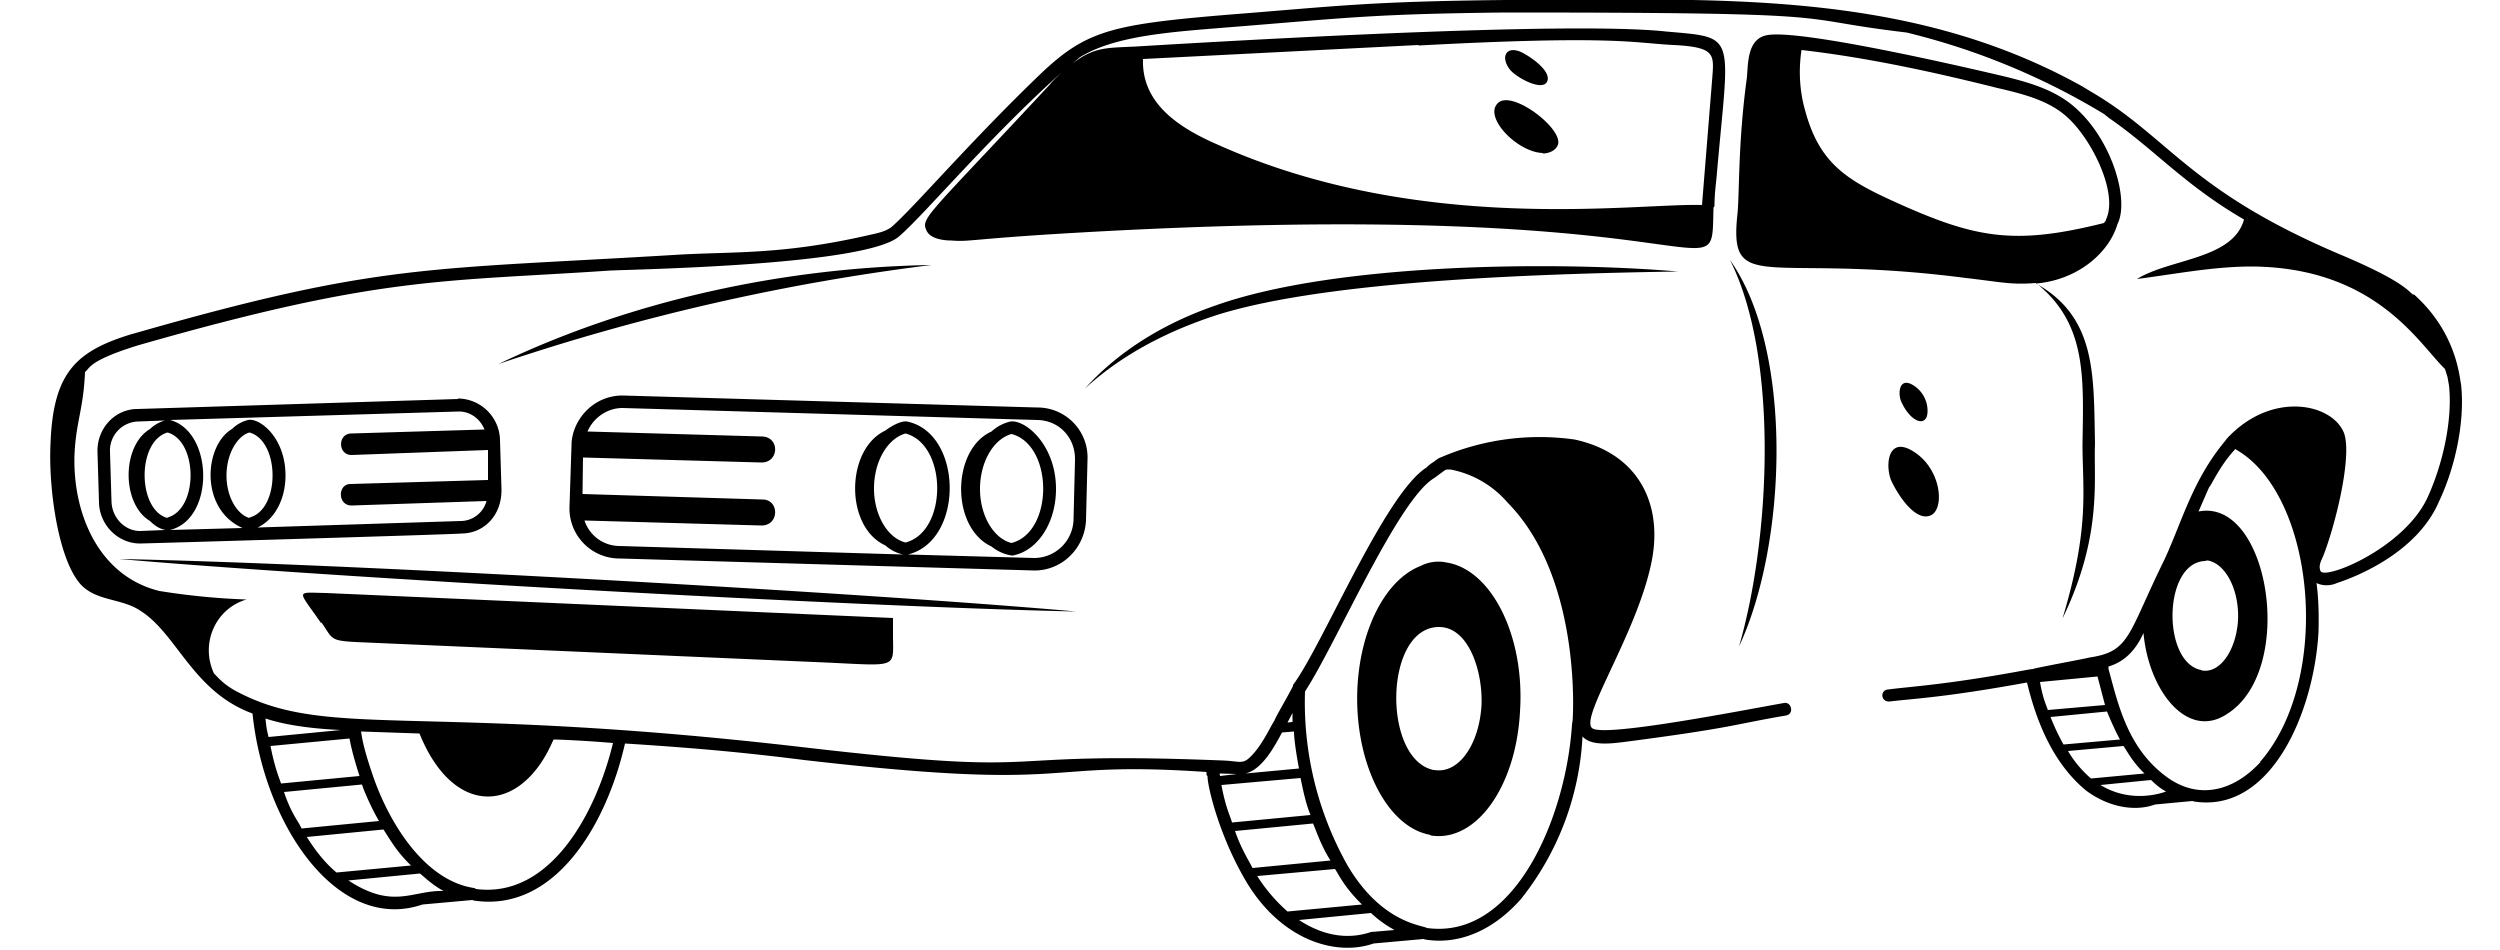
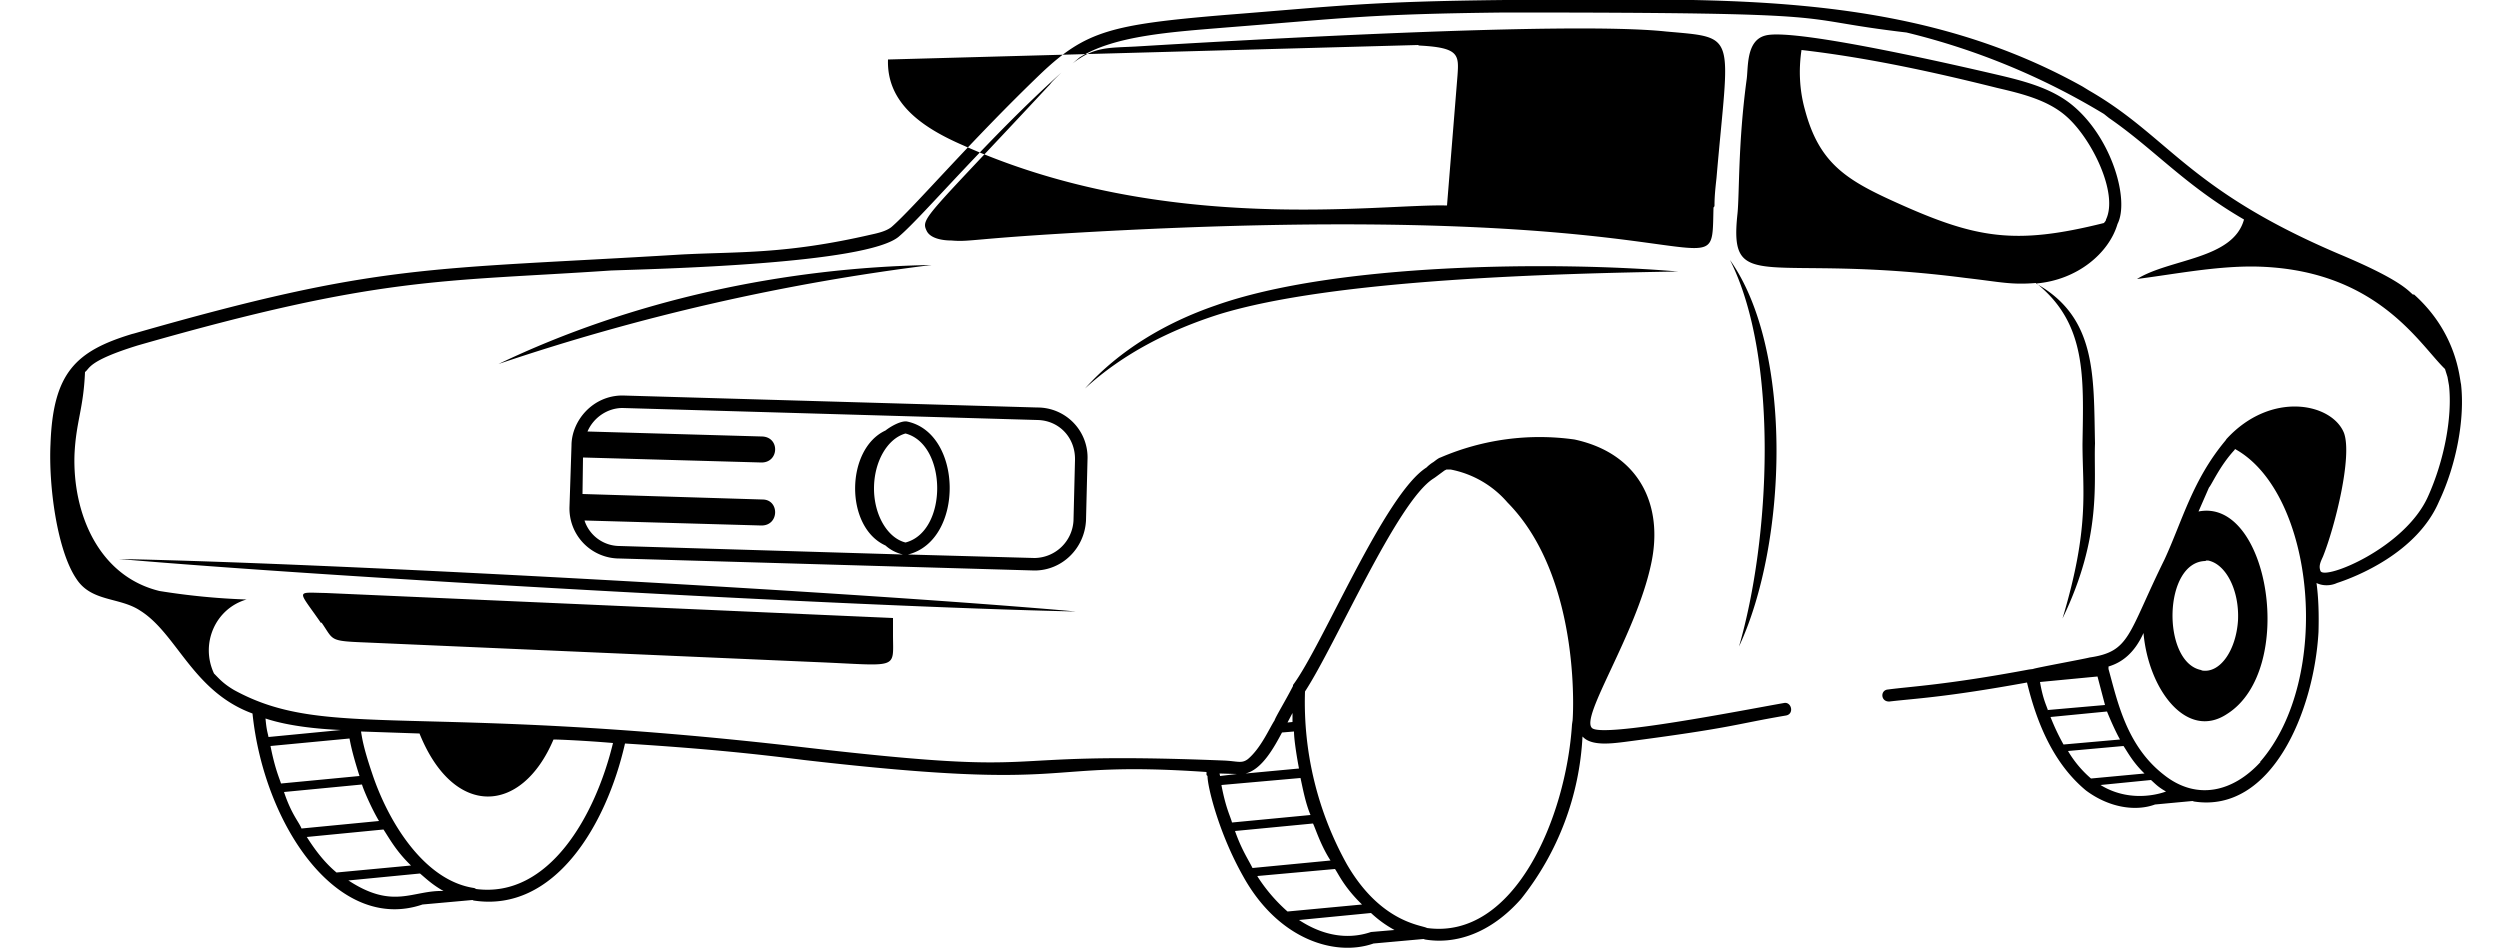
<svg xmlns="http://www.w3.org/2000/svg" width="50px" height="19px" viewBox="0 0 50 19">
  <g fill="#000" fill-rule="nonzero">
-     <path d="M28.57 16.69h.01l.04.02c.9.14 1.7-.97 1.78-2.48.1-1.51-.57-2.84-1.47-2.98a.78.78 0 0 0-.52.07c-.67.26-1.19 1.2-1.26 2.4-.08 1.48.56 2.79 1.42 2.97Zm.21-4.15c.6 0 .88.9.85 1.57-.05.79-.46 1.37-.94 1.29h-.02c-1.03-.22-.99-2.86.11-2.86Z" />
-     <path d="M48.27 5.9c-.1-.07-.2-.28-1.49-.82-3.03-1.29-3.4-2.35-5-3.27l-.13-.08C38.08-.26 34.2 0 30.1 0c-2.76.03-3.32.12-5.61.3-2.26.19-2.77.32-3.66 1.16-1.43 1.37-2.55 2.69-3 3.08-.1.08-.26.12-.4.15-1.73.4-2.66.34-3.8.4-5.1.31-6 .16-10.95 1.58l-.04.01c-1.12.34-1.58.77-1.63 2.2-.04.83.13 2.13.52 2.7.3.46.86.36 1.27.63.74.46 1.05 1.62 2.25 2.06.23 2.23 1.7 4.4 3.4 3.82l1-.09.02.01c1.62.25 2.66-1.51 3.03-3.14 1.58.1 2.55.2 3.58.33 5.64.65 4.55 0 8.05.24v.06l.02.02c0 .21.22 1.13.71 2 .7 1.27 1.84 1.62 2.61 1.35l1-.09.03.01c.6.1 1.3-.11 1.92-.81a5.67 5.67 0 0 0 1.23-3.25l.02.02c.18.17.56.12.81.09 2.22-.29 2.18-.35 3.24-.53.17-.03.11-.28-.04-.25-.8.14-3.64.7-3.84.5-.24-.22.88-1.87 1.18-3.27.26-1.18-.23-2.22-1.53-2.5a5.01 5.01 0 0 0-2.68.36c-.04.01-.1.06-.14.09a.71.71 0 0 0-.14.11c-.84.53-2.08 3.56-2.67 4.35v.02l-.01.02c-.15.29-.34.6-.36.67-.1.15-.27.55-.53.77-.13.1-.21.04-.5.03-4.98-.2-3.08.35-8.35-.26-7.81-.91-9.57-.13-11.43-1.15-.22-.13-.3-.23-.4-.33-.28-.6.03-1.3.65-1.48a13.9 13.9 0 0 1-1.74-.17c-1.23-.3-1.74-1.57-1.7-2.73.03-.66.18-.91.21-1.65.1-.07.05-.22 1.05-.53 4.88-1.4 6.07-1.27 9.47-1.5.78-.03 5.16-.12 5.77-.69.48-.41 1.78-1.96 3.24-3.27-.29.28-.17.18-.27.28-2.41 2.59-2.55 2.63-2.43 2.88.07.16.32.2.5.2.35.03.4-.03 2.24-.14 13.35-.8 12.95 1.4 13-.52.02-.02.02-.03.02-.05 0-.18.02-.36.04-.54.25-2.92.44-2.8-1.01-2.93-1.95-.21-8.6.18-10.6.3-.57.03-.83 0-1.27.34l.14-.12c.7-.44 1.84-.51 2.93-.6 2.41-.19 2.87-.27 5.58-.3 7.2 0 5.56.11 8.03.4a14 14 0 0 1 3.95 1.63l.1.08c.9.62 1.51 1.34 2.7 2.03-.22.8-1.48.78-2.14 1.19.77-.1 1.53-.25 2.3-.25 2.48.02 3.34 1.55 3.86 2.05l.05.16.03.17c.07.64-.1 1.51-.42 2.22-.46 1.03-2.07 1.68-2.15 1.49-.04-.1 0-.18.05-.29.24-.6.59-2 .42-2.47-.24-.6-1.46-.85-2.35.12l-.02.03c-.66.79-.86 1.6-1.22 2.38-.74 1.5-.68 1.84-1.5 1.96-.11.03-1.1.21-1.13.23l-.08.01c-1.66.31-2.38.34-2.82.4-.16.01-.15.25.03.24.5-.06 1.1-.08 2.75-.38.2.83.54 1.63 1.18 2.16.47.35 1 .42 1.38.28l.75-.07.03.01c1.55.24 2.4-1.8 2.49-3.39.01-.36 0-.69-.04-.98.12.06.28.06.41 0 .37-.12 1.6-.6 2.04-1.63.35-.74.52-1.66.44-2.35-.03-.1-.07-1.02-.95-1.8Zm-23.84 9.8 1.58-.14c.05.23.1.5.2.74l-1.57.15c-.03-.12-.12-.27-.21-.74Zm1.42-1.44v.18l-.1.01.1-.19Zm-1.15 2.36 1.56-.15c.05.1.15.43.35.74l-1.56.15c-.09-.18-.22-.37-.35-.74Zm.45.9 1.55-.14c.07.1.18.36.54.71l-1.49.14a3.31 3.31 0 0 1-.6-.7Zm2.27 1.12c-.5.17-1 .05-1.44-.24l1.44-.14c.13.12.27.23.47.34l-.47.04Zm1.25-9.07.03-.02.19-.14.02-.01.02-.01h.08a2 2 0 0 1 1.14.66c1.53 1.55 1.3 4.47 1.3 4.37l-.01.07c-.12 1.86-1.15 4.31-2.9 4.07-.1-.06-.92-.1-1.6-1.27a6.66 6.66 0 0 1-.84-3.46c.62-.95 1.84-3.8 2.57-4.26Zm-3.03 5.08.24-.02c0 .18.07.59.1.74l-1.07.1c.33-.08.57-.52.73-.82Zm-.9.83-.34.04v-.01l-.01-.04.35.01ZM6.82 14.6l-1.45.14c-.02-.1-.04-.14-.06-.37.45.15 1.04.21 1.51.23Zm-1.41.32 1.58-.15c.02.1.05.28.2.75l-1.57.15c-.03-.1-.12-.29-.21-.75Zm.27.92 1.56-.15c.02.08.18.46.34.73l-1.55.15c-.05-.13-.2-.28-.35-.73Zm.45.9 1.54-.15c.13.2.26.44.55.72l-1.49.14c-.24-.2-.43-.45-.6-.72Zm.83.87 1.44-.14c.12.1.24.22.47.35-.62-.02-1 .38-1.9-.21Zm1.43-2.94c.68 1.69 2.04 1.63 2.68.12.1 0 .6.02 1.19.07-.35 1.45-1.28 3.11-2.74 2.92a.11.11 0 0 0-.04-.02c-1-.15-1.72-1.33-2.04-2.3-.19-.56-.2-.73-.22-.83l1.17.04ZM28.37.91C32.3.7 32.66.86 33.47.9c.81.04.81.18.78.6l-.21 2.6c-1.33-.04-5.62.61-9.67-1.2-.81-.35-1.54-.84-1.51-1.72L28.37.9Zm15.74 10.3h.05c.36.07.63.6.6 1.2-.04.6-.36 1.06-.72 1l-.02-.01c-.79-.16-.76-2.18.1-2.18Zm-3.15 3c-.03-.1-.1-.22-.16-.57l1.15-.11.15.57-1.14.1Zm.05.13 1.13-.11c.06.15.17.4.26.56l-1.13.1c-.11-.2-.18-.35-.26-.55Zm.35.68 1.11-.1c.07.1.18.32.42.55l-1.07.1a2.2 2.2 0 0 1-.46-.55Zm.65.68 1.01-.1c.09.08.14.14.3.23 0 0-.66.27-1.31-.13Zm3.2-.46c-.55.6-1.28.78-1.94.25-.74-.58-.92-1.46-1.1-2.11v-.05c.27-.08.52-.27.7-.67.1 1.14.87 2.15 1.67 1.62 1.4-.88.84-4.33-.57-4.05l.21-.48c.05-.05.22-.44.51-.75l.01-.02c1.6.88 1.96 4.59.5 6.26Z" />
+     <path d="M48.27 5.9c-.1-.07-.2-.28-1.49-.82-3.03-1.29-3.4-2.35-5-3.27l-.13-.08C38.08-.26 34.2 0 30.1 0c-2.76.03-3.32.12-5.61.3-2.26.19-2.77.32-3.66 1.16-1.43 1.37-2.55 2.69-3 3.08-.1.08-.26.12-.4.15-1.73.4-2.66.34-3.8.4-5.1.31-6 .16-10.95 1.58l-.04.01c-1.12.34-1.58.77-1.63 2.2-.04.83.13 2.13.52 2.7.3.46.86.36 1.27.63.74.46 1.05 1.62 2.25 2.06.23 2.23 1.7 4.4 3.4 3.82l1-.09.02.01c1.62.25 2.66-1.51 3.03-3.14 1.58.1 2.55.2 3.58.33 5.64.65 4.55 0 8.05.24v.06l.02.02c0 .21.22 1.13.71 2 .7 1.27 1.84 1.62 2.61 1.35l1-.09.03.01c.6.1 1.3-.11 1.92-.81a5.67 5.67 0 0 0 1.23-3.25l.02.02c.18.17.56.12.81.09 2.22-.29 2.18-.35 3.24-.53.17-.03.11-.28-.04-.25-.8.14-3.64.7-3.84.5-.24-.22.88-1.87 1.18-3.27.26-1.18-.23-2.22-1.53-2.5a5.01 5.01 0 0 0-2.68.36c-.04.01-.1.06-.14.09a.71.71 0 0 0-.14.11c-.84.53-2.08 3.56-2.67 4.35v.02l-.01.02c-.15.29-.34.6-.36.67-.1.15-.27.55-.53.77-.13.1-.21.04-.5.03-4.98-.2-3.08.35-8.35-.26-7.81-.91-9.57-.13-11.43-1.15-.22-.13-.3-.23-.4-.33-.28-.6.03-1.3.65-1.48a13.9 13.9 0 0 1-1.74-.17c-1.23-.3-1.74-1.57-1.7-2.73.03-.66.18-.91.21-1.65.1-.07.05-.22 1.05-.53 4.88-1.4 6.07-1.27 9.47-1.5.78-.03 5.16-.12 5.77-.69.48-.41 1.78-1.96 3.24-3.27-.29.28-.17.18-.27.28-2.41 2.59-2.55 2.63-2.43 2.88.07.16.32.2.5.2.35.03.4-.03 2.24-.14 13.35-.8 12.95 1.4 13-.52.02-.02.02-.03.02-.05 0-.18.02-.36.04-.54.25-2.92.44-2.8-1.01-2.93-1.95-.21-8.6.18-10.6.3-.57.03-.83 0-1.27.34l.14-.12c.7-.44 1.84-.51 2.93-.6 2.41-.19 2.87-.27 5.58-.3 7.2 0 5.56.11 8.03.4a14 14 0 0 1 3.95 1.63l.1.08c.9.62 1.51 1.34 2.7 2.03-.22.8-1.48.78-2.14 1.19.77-.1 1.53-.25 2.3-.25 2.48.02 3.34 1.55 3.86 2.05l.05.16.03.17c.07.64-.1 1.51-.42 2.22-.46 1.03-2.07 1.68-2.15 1.49-.04-.1 0-.18.05-.29.24-.6.59-2 .42-2.47-.24-.6-1.46-.85-2.35.12l-.02.03c-.66.79-.86 1.6-1.22 2.38-.74 1.5-.68 1.84-1.5 1.96-.11.03-1.1.21-1.13.23l-.08.01c-1.66.31-2.38.34-2.82.4-.16.01-.15.25.03.24.5-.06 1.1-.08 2.75-.38.2.83.54 1.63 1.18 2.16.47.35 1 .42 1.38.28l.75-.07.03.01c1.55.24 2.4-1.8 2.49-3.39.01-.36 0-.69-.04-.98.12.06.28.06.41 0 .37-.12 1.6-.6 2.04-1.63.35-.74.52-1.66.44-2.35-.03-.1-.07-1.02-.95-1.8Zm-23.84 9.8 1.58-.14c.05.23.1.5.2.74l-1.57.15c-.03-.12-.12-.27-.21-.74Zm1.42-1.44v.18l-.1.01.1-.19Zm-1.15 2.36 1.56-.15c.05.1.15.43.35.74l-1.56.15c-.09-.18-.22-.37-.35-.74Zm.45.9 1.55-.14c.07.1.18.36.54.71l-1.49.14a3.31 3.31 0 0 1-.6-.7Zm2.27 1.12c-.5.17-1 .05-1.44-.24l1.44-.14c.13.12.27.23.47.34l-.47.04Zm1.25-9.07.03-.02.19-.14.02-.01.02-.01h.08a2 2 0 0 1 1.14.66c1.53 1.55 1.3 4.47 1.3 4.37l-.01.07c-.12 1.86-1.15 4.31-2.9 4.07-.1-.06-.92-.1-1.6-1.27a6.66 6.66 0 0 1-.84-3.46c.62-.95 1.84-3.8 2.57-4.26Zm-3.03 5.08.24-.02c0 .18.07.59.1.74l-1.07.1c.33-.08.57-.52.73-.82Zm-.9.83-.34.04v-.01l-.01-.04.35.01ZM6.82 14.6l-1.45.14c-.02-.1-.04-.14-.06-.37.45.15 1.04.21 1.51.23Zm-1.41.32 1.58-.15c.02.1.05.28.2.75l-1.57.15c-.03-.1-.12-.29-.21-.75Zm.27.92 1.56-.15c.02.08.18.46.34.73l-1.55.15c-.05-.13-.2-.28-.35-.73Zm.45.9 1.54-.15c.13.2.26.44.55.72l-1.49.14c-.24-.2-.43-.45-.6-.72Zm.83.87 1.44-.14c.12.1.24.22.47.35-.62-.02-1 .38-1.9-.21Zm1.43-2.94c.68 1.69 2.04 1.63 2.68.12.1 0 .6.02 1.19.07-.35 1.45-1.28 3.11-2.74 2.92a.11.11 0 0 0-.04-.02c-1-.15-1.72-1.33-2.04-2.3-.19-.56-.2-.73-.22-.83l1.17.04ZM28.37.91c.81.04.81.18.78.6l-.21 2.6c-1.33-.04-5.62.61-9.67-1.2-.81-.35-1.54-.84-1.51-1.72L28.37.9Zm15.74 10.3h.05c.36.07.63.6.6 1.2-.04.6-.36 1.06-.72 1l-.02-.01c-.79-.16-.76-2.18.1-2.18Zm-3.15 3c-.03-.1-.1-.22-.16-.57l1.15-.11.15.57-1.14.1Zm.05.13 1.13-.11c.06.15.17.4.26.56l-1.13.1c-.11-.2-.18-.35-.26-.55Zm.35.68 1.11-.1c.07.1.18.32.42.55l-1.07.1a2.2 2.2 0 0 1-.46-.55Zm.65.68 1.01-.1c.09.08.14.14.3.23 0 0-.66.27-1.31-.13Zm3.2-.46c-.55.6-1.28.78-1.94.25-.74-.58-.92-1.46-1.1-2.11v-.05c.27-.08.52-.27.7-.67.1 1.14.87 2.15 1.67 1.62 1.4-.88.84-4.33-.57-4.05l.21-.48c.05-.05.22-.44.51-.75l.01-.02c1.6.88 1.96 4.59.5 6.26Z" />
    <path d="M39.32 5.56c.7.08.89.14 1.4.1 1.02.81.95 1.89.93 3.22 0 .92.15 1.66-.4 3.49.8-1.65.62-2.76.65-3.5-.03-1.35.04-2.52-1.18-3.2.83-.07 1.46-.61 1.63-1.19.24-.47-.1-1.68-.86-2.34-.4-.35-.93-.5-1.48-.63-.6-.14-4.1-.96-4.7-.8-.4.1-.34.66-.38.9-.17 1.27-.14 2.26-.18 2.66-.18 1.66.56.77 4.57 1.29Zm.63-3.8c.52.12 1.02.25 1.38.57.51.45 1.04 1.54.79 2.06 0 .03-.03.05-.04.07-1.8.45-2.57.31-4.2-.43-.97-.44-1.5-.78-1.78-1.83-.11-.39-.13-.8-.07-1.2 1.39.16 2.76.47 3.92.76ZM21.75 9.2a1 1 0 0 0-1-1.05l-8.3-.24c-.6 0-1.02.51-1.02 1l-.04 1.22a1 1 0 0 0 1 1.04l8.3.24c.55 0 1-.44 1.03-1l.03-1.21Zm-4.27.57c0-.54.27-1 .63-1.1.84.22.85 1.96 0 2.18-.36-.09-.63-.55-.63-1.08Zm3.99.64a.79.79 0 0 1-.78.75l-2.53-.07c1.13-.28 1.1-2.43-.02-2.66-.12-.02-.33.1-.43.18-.8.37-.82 1.93 0 2.3.1.09.22.15.35.18l-5.67-.17a.74.74 0 0 1-.7-.51l3.54.1c.36 0 .36-.52.02-.52l-3.6-.11.01-.73 3.57.1c.35 0 .37-.5.02-.52l-3.5-.1c.12-.28.4-.47.7-.47l8.3.24c.44.01.76.36.75.8l-.03 1.21ZM6.43 12.45c.25.36.14.37.9.4l8.95.39c1.72.07 1.58.17 1.58-.55v-.33l-11.34-.5c-.62-.01-.57-.08-.1.6Zm27.13-7.02c-2.48-.21-6.86-.17-9.25.68-.99.34-1.92.89-2.61 1.66.76-.7 1.7-1.17 2.67-1.48 2.29-.71 6.79-.82 9.19-.86Zm1.04-.23c.99 1.97.8 5.6.18 7.73.96-2.05 1.1-5.92-.18-7.73Zm-15.97.1c-2.94.05-5.99.7-8.66 1.98a43.9 43.9 0 0 1 8.66-1.98ZM2.38 11.18c4.14.36 14.56.95 19.14 1.05-4.15-.37-14.57-.96-19.14-1.05Zm28.47-8.11c.13 0 .27-.06.31-.18.1-.32-.92-1.1-1.2-.83-.3.28.39.99.9 1Zm.1-1.46c.06-.2-.34-.48-.53-.57-.3-.13-.41.1-.23.34.11.16.69.48.76.23Z" />
-     <path d="M37.82 9.6c.1.23.48.87.81.7.28-.16.18-1.01-.45-1.32-.43-.2-.47.34-.36.62Zm.73-1.35a.6.6 0 0 0-.33-.57c-.24-.11-.26.19-.2.34.18.42.51.54.53.23Zm-18.34.18a.84.84 0 0 0-.38.2c-.8.36-.82 1.92 0 2.3a.85.85 0 0 0 .4.18h.03c.5-.1.86-.66.86-1.33 0-.88-.61-1.39-.91-1.35Zm.02 2.43c-.36-.09-.63-.55-.63-1.08 0-.54.27-1 .63-1.1.84.22.85 1.96 0 2.18ZM9.16 7.98l-6.41.2c-.46 0-.82.4-.8.87l.03 1c.01.45.38.82.82.82.1 0 6.53-.19 6.43-.2.43 0 .8-.34.8-.87L10 8.8a.85.85 0 0 0-.84-.83Zm-5.81 2.38c-.6-.16-.62-1.53 0-1.71.61.17.62 1.53 0 1.7Zm-.55.26c-.3 0-.56-.26-.57-.59l-.03-.99a.58.58 0 0 1 .56-.61l.54-.02a.7.7 0 0 0-.3.17c-.57.34-.57 1.5 0 1.84.1.1.2.16.31.18l-.51.02Zm2.19-.26c-.23-.06-.46-.4-.46-.85 0-.45.23-.8.46-.86.61.17.62 1.54 0 1.7Zm4.23.06-4.07.13c.33-.15.56-.55.56-1.04 0-.76-.52-1.16-.75-1.11a.7.7 0 0 0-.32.18c-.56.33-.65 1.6.21 1.98l-1.45.04c.9-.22.87-1.97 0-2.2l5.78-.17c.22 0 .42.14.51.36l-2.68.08c-.26.02-.25.43.02.43L9.76 9v.6l-2.75.08c-.26 0-.26.43.02.43l2.7-.09a.54.54 0 0 1-.5.4Z" />
  </g>
</svg>